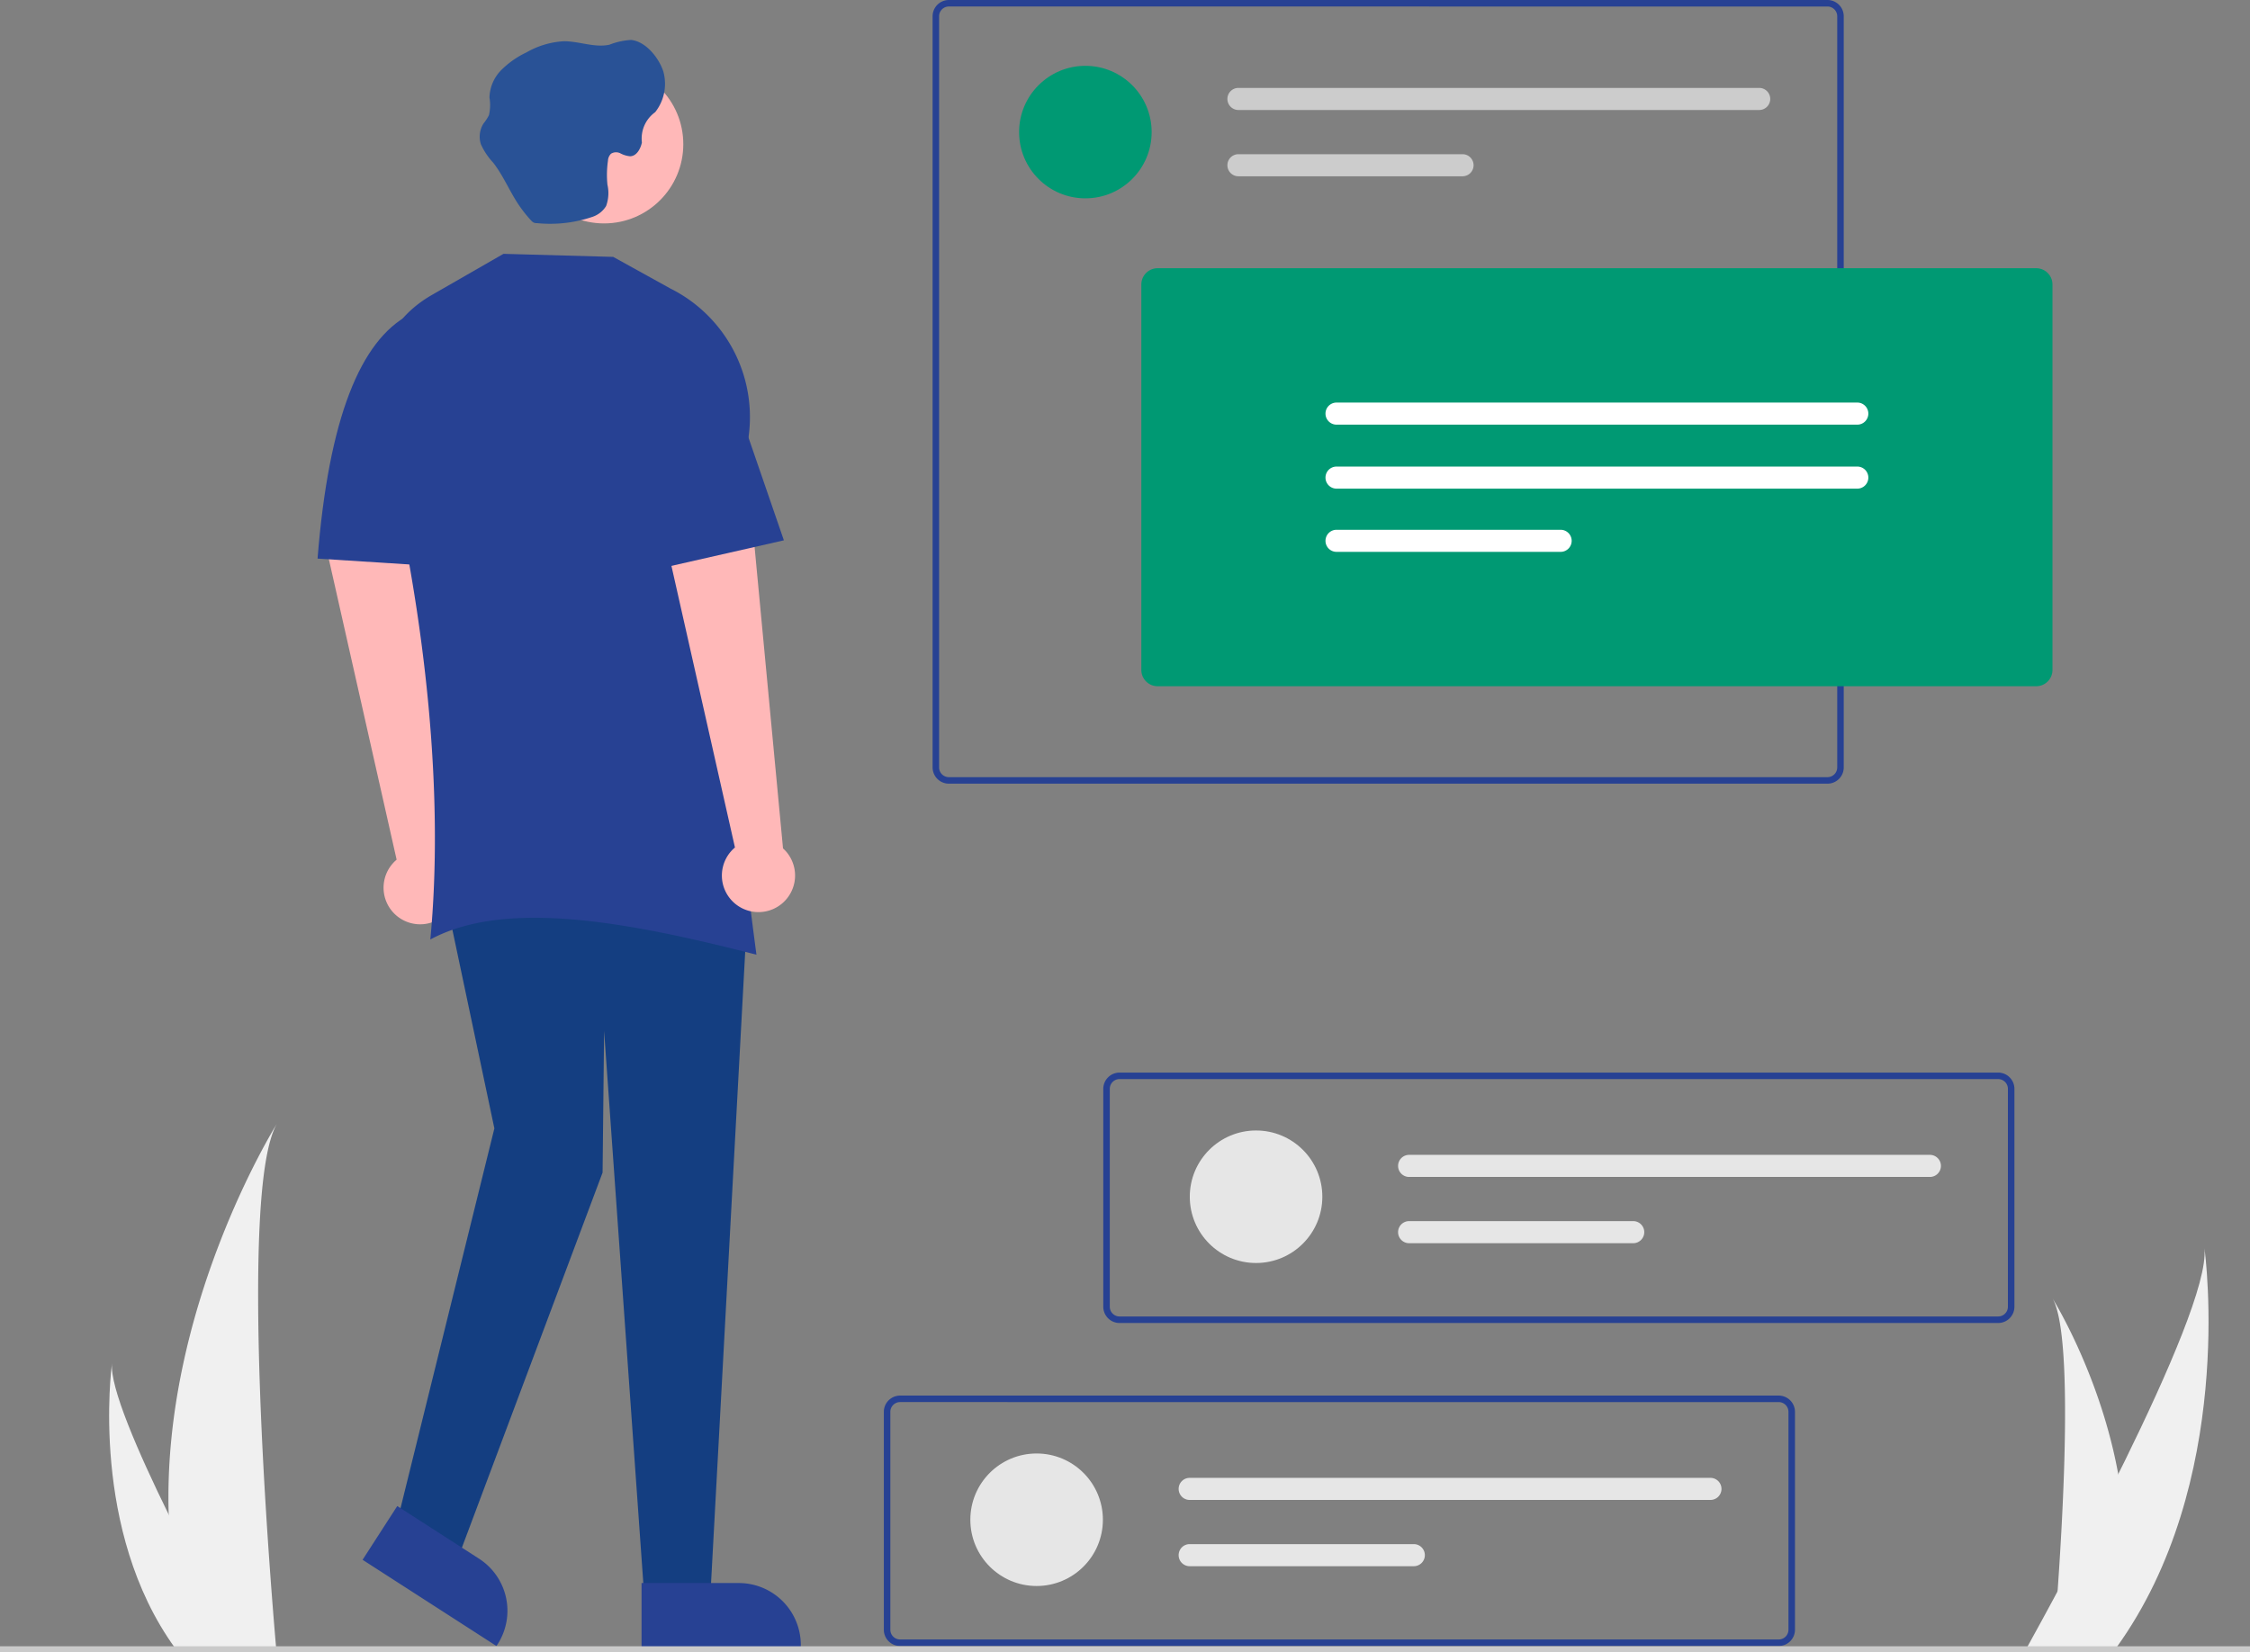
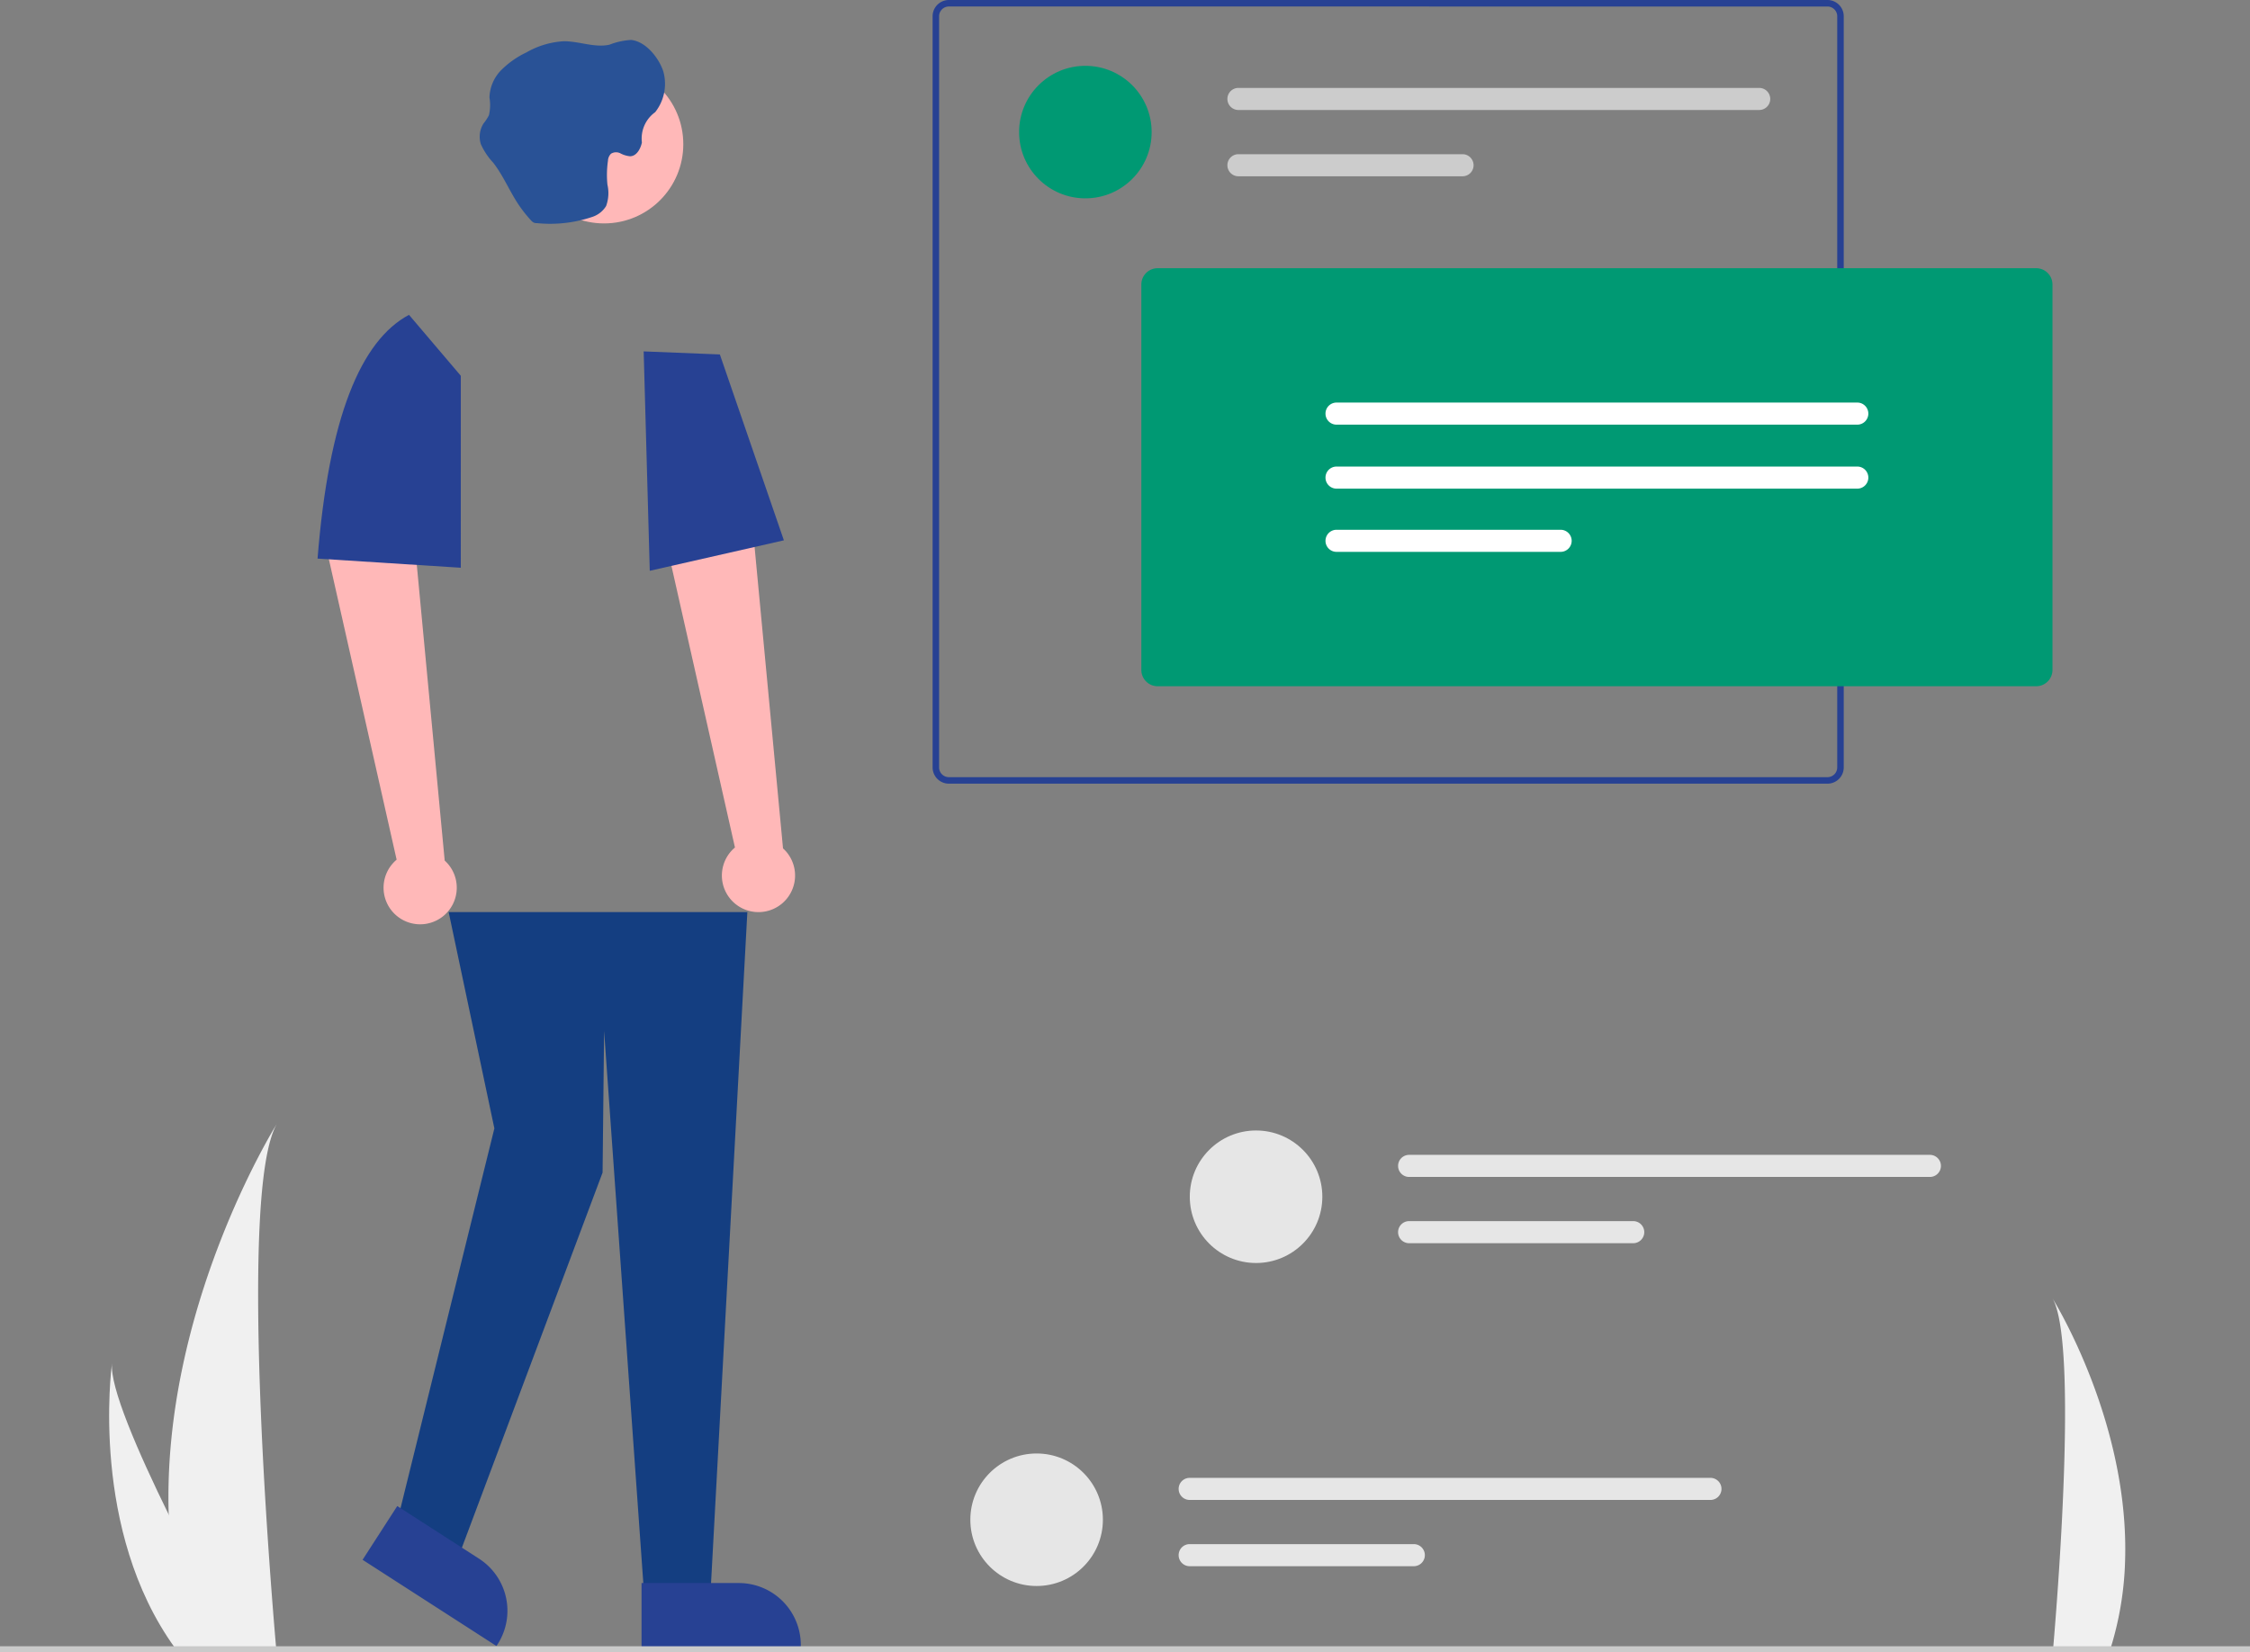
<svg xmlns="http://www.w3.org/2000/svg" width="249.969" height="183.615" viewBox="0 0 249.969 183.615">
  <rect x="0" y="0" width="249.969" height="183.615" fill="#808080" stroke="none" />
  <g id="Grupo_34" data-name="Grupo 34" transform="translate(1102 -1747.455)">
    <path id="Trazado_125" data-name="Trazado 125" d="M120.3,214.231l-3.293-34.909-9.82.339,7.773,34.473a4.066,4.066,0,1,0,5.728.5,4.116,4.116,0,0,0-.388-.4Z" transform="translate(-1172.895 1628.853)" fill="#ffb8b8" />
    <path id="fe9c178f-ba3b-4efa-8f02-91d714d1abd5" d="M681.481,455.249A36.016,36.016,0,0,1,679.8,465.2c-.023.075-.048.149-.072.223h-6.279c.007-.068.014-.142.02-.223.419-4.813,2.832-34.1-.054-39.113C673.667,426.5,681.967,439.957,681.481,455.249Z" transform="translate(-1547.389 1465.642)" fill="#f0f0f0" />
-     <path id="f50bd4c5-ec05-4fbf-a485-473f9149da92" d="M674.357,454.1c-.11.156-.224.313-.341.467h-9.85c.075-.133.161-.29.261-.467,1.627-2.937,6.443-11.716,10.914-20.82,4.8-9.782,9.212-19.935,8.841-23.61C684.3,410.5,687.622,435.764,674.357,454.1Z" transform="translate(-1541.273 1476.503)" fill="#f0f0f0" />
    <path id="b6259e39-7a62-4774-8afe-aeda515ec4c0" d="M55.293,412.243A53.634,53.634,0,0,0,57.8,427.069c.034.111.071.221.108.333h9.35c-.01-.1-.02-.211-.03-.333-.623-7.167-4.218-50.787.08-58.247C66.93,369.427,54.567,389.47,55.293,412.243Z" transform="translate(-1138.55 1503.519)" fill="#f0f0f0" />
    <path id="f2d2e7cd-3eee-4477-b585-9c3536763a3f" d="M43.129,479.042c.078.111.159.223.243.333h7.014c-.053-.095-.115-.206-.186-.333-1.159-2.091-4.589-8.344-7.772-14.826-3.42-6.966-6.56-14.2-6.3-16.813C36.05,447.993,33.682,465.985,43.129,479.042Z" transform="translate(-1125.684 1451.547)" fill="#f0f0f0" />
-     <path id="b281e673-bc66-4b3c-8141-26a0e4a40fd7" d="M461.4,379.828h-97.61a1.81,1.81,0,0,1-1.807-1.807V353.807A1.81,1.81,0,0,1,363.789,352H461.4a1.81,1.81,0,0,1,1.808,1.807v24.213A1.81,1.81,0,0,1,461.4,379.828Zm-97.61-27.107a1.086,1.086,0,0,0-1.084,1.084v24.213a1.086,1.086,0,0,0,1.084,1.084H461.4a1.085,1.085,0,0,0,1.084-1.084V353.807a1.085,1.085,0,0,0-1.084-1.084Z" transform="translate(-1341.411 1514.645)" fill="#274193" />
    <circle id="b3fc6bd5-ca87-44d7-abba-b33fcf0fce6e" cx="7.363" cy="7.363" r="7.363" transform="translate(-994.198 1908.972)" fill="#e6e6e6" />
    <path id="a4c0ef2a-4063-4b4c-b7a5-712e67abf83e" d="M387.94,485a1.227,1.227,0,0,0,0,2.454h57.854a1.227,1.227,0,0,0,0-2.454Z" transform="translate(-1357.769 1426.681)" fill="#e6e6e6" />
    <path id="b6aac15c-fc94-4bcf-bd22-2b2a2d48a317" d="M387.934,506.745a1.227,1.227,0,0,0,0,2.454h24.9a1.227,1.227,0,0,0,0-2.454Z" transform="translate(-1357.764 1412.299)" fill="#e6e6e6" />
    <circle id="b30606c0-bedc-4458-8bc1-74f9b5197cfe" cx="7.363" cy="7.363" r="7.363" transform="translate(-969.818 1873.079)" fill="#e6e6e6" />
    <path id="b0251ef9-ec49-4884-8989-e65898cec086" d="M459.94,379a1.227,1.227,0,0,0,0,2.454h57.854a1.227,1.227,0,0,0,0-2.454Z" transform="translate(-1405.389 1496.788)" fill="#e6e6e6" />
    <path id="f3fbb845-d219-495e-9ae9-9928c3e8cc79" d="M459.94,400.745a1.227,1.227,0,0,0,0,2.454h24.895a1.227,1.227,0,0,0,0-2.454Z" transform="translate(-1405.389 1482.406)" fill="#e6e6e6" />
    <path id="e4b1ee1b-a1a6-4c2a-970c-d47d8b3fd870" d="M405.4,87.085h-97.61a1.81,1.81,0,0,1-1.807-1.807V1.808A1.81,1.81,0,0,1,307.789,0H405.4a1.81,1.81,0,0,1,1.808,1.808v83.47a1.809,1.809,0,0,1-1.808,1.808ZM307.789.722a1.086,1.086,0,0,0-1.084,1.084V85.277a1.086,1.086,0,0,0,1.084,1.084H405.4a1.085,1.085,0,0,0,1.084-1.084V1.808A1.086,1.086,0,0,0,405.4.724Z" transform="translate(-1304.373 1747.455)" fill="#274193" />
    <circle id="b10e3043-e731-4e82-8fca-75f9298f00b8" cx="7.363" cy="7.363" r="7.363" transform="translate(-988.781 1754.77)" fill="#009973" />
    <path id="b8c117d2-374b-429b-9a52-be2e8d6b8684" d="M403.935,28.851a1.227,1.227,0,1,0,0,2.454h57.854a1.227,1.227,0,0,0,0-2.454Z" transform="translate(-1368.347 1728.373)" fill="#ccc" />
    <path id="b1daea5a-aca4-46bb-ab1c-9e5888030a38" d="M403.935,50.6a1.227,1.227,0,1,0,0,2.454H428.83a1.227,1.227,0,1,0,0-2.454Z" transform="translate(-1368.347 1713.99)" fill="#ccc" />
    <path id="a9f6ff6a-7451-4bea-bc5a-628f4bebd58b" d="M165.4,374.493h-7.449l-4.4-61.966-.169,15.745-16.253,43.342-6.434-5.079,10.666-43.173-5.079-24.041h33.184Z" transform="translate(-1188.437 1549.486)" fill="rgba(0,50,130,0.84)" />
    <circle id="a663db6f-60a1-421c-a7e7-5d04aff0cacb" cx="8.804" cy="8.804" r="8.804" transform="translate(-1043.695 1754.674)" fill="#ffb8b8" />
-     <path id="f3cb7545-9624-45d8-a11d-440f1a34aab0" d="M165.841,161.2c-14.383-3.691-27.879-6.178-36.231-1.693,1.463-15.377-.229-35.005-5.248-55.52-1.63-6.664-.525-12.668,5.418-16.1l7.957-4.571,12.19.339,6.36,3.519a15.969,15.969,0,0,1,8.551,17.261C161.42,122.423,163.267,141.832,165.841,161.2Z" transform="translate(-1183.801 1692.346)" fill="#274193" />
    <path id="f6231dd0-d8a8-465e-b214-b8e5de78c90d" d="M120.106,131.427l-15.915-1.016c1.243-15.656,4.782-24.214,10.158-27.089l5.756,6.772Z" transform="translate(-1170.911 1679.118)" fill="#274193" />
    <path id="b1bce2c7-12e1-4551-8863-d6d142670d08" d="M473.888,134.474h-97.61a1.809,1.809,0,0,1-1.807-1.808V89.829a1.809,1.809,0,0,1,1.807-1.807h97.61a1.809,1.809,0,0,1,1.807,1.807v42.837A1.809,1.809,0,0,1,473.888,134.474Z" transform="translate(-1349.671 1689.238)" fill="#009973" />
    <path id="b8b7ef86-e6be-48b5-b7f8-365881aa5bd2" d="M436.122,132.116a1.227,1.227,0,0,0,0,2.454h57.854a1.227,1.227,0,0,0,0-2.454Z" transform="translate(-1389.636 1660.074)" fill="#fff" />
    <path id="a9b62e3b-06cf-4a55-8c8f-4aeba6e5e4c7" d="M436.122,153.116a1.227,1.227,0,0,0,0,2.454h57.854a1.227,1.227,0,0,0,0-2.454Z" transform="translate(-1389.636 1646.185)" fill="#fff" />
    <path id="a12f9c39-a43a-4056-b48c-3363dc06a37f" d="M436.122,173.862a1.227,1.227,0,0,0,0,2.454h24.895a1.227,1.227,0,0,0,0-2.454Z" transform="translate(-1389.636 1632.464)" fill="#fff" />
    <path id="e7c770ea-313c-4db5-898e-f0c92c7afc68" d="M174.208,13.087a7.761,7.761,0,0,0-2.4.529c-1.659.364-3.359-.39-5.065-.384a9.4,9.4,0,0,0-4.165,1.243A10.059,10.059,0,0,0,159.8,16.42a4.53,4.53,0,0,0-1.325,3.055,5,5,0,0,1-.06,1.984,5.582,5.582,0,0,1-.609.926,2.75,2.75,0,0,0-.284,2.294,7.611,7.611,0,0,0,1.369,2.05c1.1,1.408,1.785,3.095,2.771,4.589a14.273,14.273,0,0,0,1.441,1.832,1.02,1.02,0,0,0,.311.244.956.956,0,0,0,.364.053,14.6,14.6,0,0,0,6.176-.714,2.823,2.823,0,0,0,1.481-1.19,4.2,4.2,0,0,0,.145-2.38,10.923,10.923,0,0,1,.06-2.645,1.163,1.163,0,0,1,.339-.787,1.058,1.058,0,0,1,1.058-.034,2.889,2.889,0,0,0,1.051.317c.721,0,1.177-.82,1.323-1.534a3.6,3.6,0,0,1,1.475-3.366,5.092,5.092,0,0,0,.906-4.516C177.316,15.111,175.861,13.253,174.208,13.087Z" transform="translate(-1206.097 1738.806)" fill="#295296" />
-     <path id="a71493d8-729a-4860-baf4-314f557d0142" d="M389.4,485.828h-97.61a1.81,1.81,0,0,1-1.807-1.807V459.807A1.809,1.809,0,0,1,291.789,458H389.4a1.81,1.81,0,0,1,1.808,1.807V484.02a1.81,1.81,0,0,1-1.808,1.807Zm-97.61-27.107a1.086,1.086,0,0,0-1.084,1.084v24.213a1.086,1.086,0,0,0,1.084,1.084H389.4a1.085,1.085,0,0,0,1.084-1.084V459.807a1.086,1.086,0,0,0-1.084-1.084Z" transform="translate(-1293.791 1444.538)" fill="#274193" />
    <path id="Trazado_126" data-name="Trazado 126" d="M231.3,210.231l-3.293-34.909-9.82.339,7.773,34.473a4.066,4.066,0,1,0,5.728.5,4.116,4.116,0,0,0-.388-.4Z" transform="translate(-1246.309 1631.498)" fill="#ffb8b8" />
    <path id="e519ab1a-c4cc-4940-8e12-0133c9949239" d="M226.766,136.316l-14.9,3.386-.677-24.38,8.465.339Z" transform="translate(-1241.679 1671.182)" fill="#274193" />
    <path id="Trazado_127" data-name="Trazado 127" d="M210.494,519.52H221.3a6.887,6.887,0,0,1,6.887,6.887v.224H210.494Z" transform="translate(-1241.219 1403.849)" fill="#274193" />
    <path id="Trazado_128" data-name="Trazado 128" d="M122.816,494.252,131.9,500.1h0a6.887,6.887,0,0,1,2.059,9.519l-.121.188-14.874-9.582Z" transform="translate(-1180.682 1420.561)" fill="#274193" />
    <rect id="f8d1573e-a821-470f-abec-777083782890" width="249.969" height="0.677" transform="translate(-1102 1930.393)" fill="#cacaca" />
  </g>
</svg>